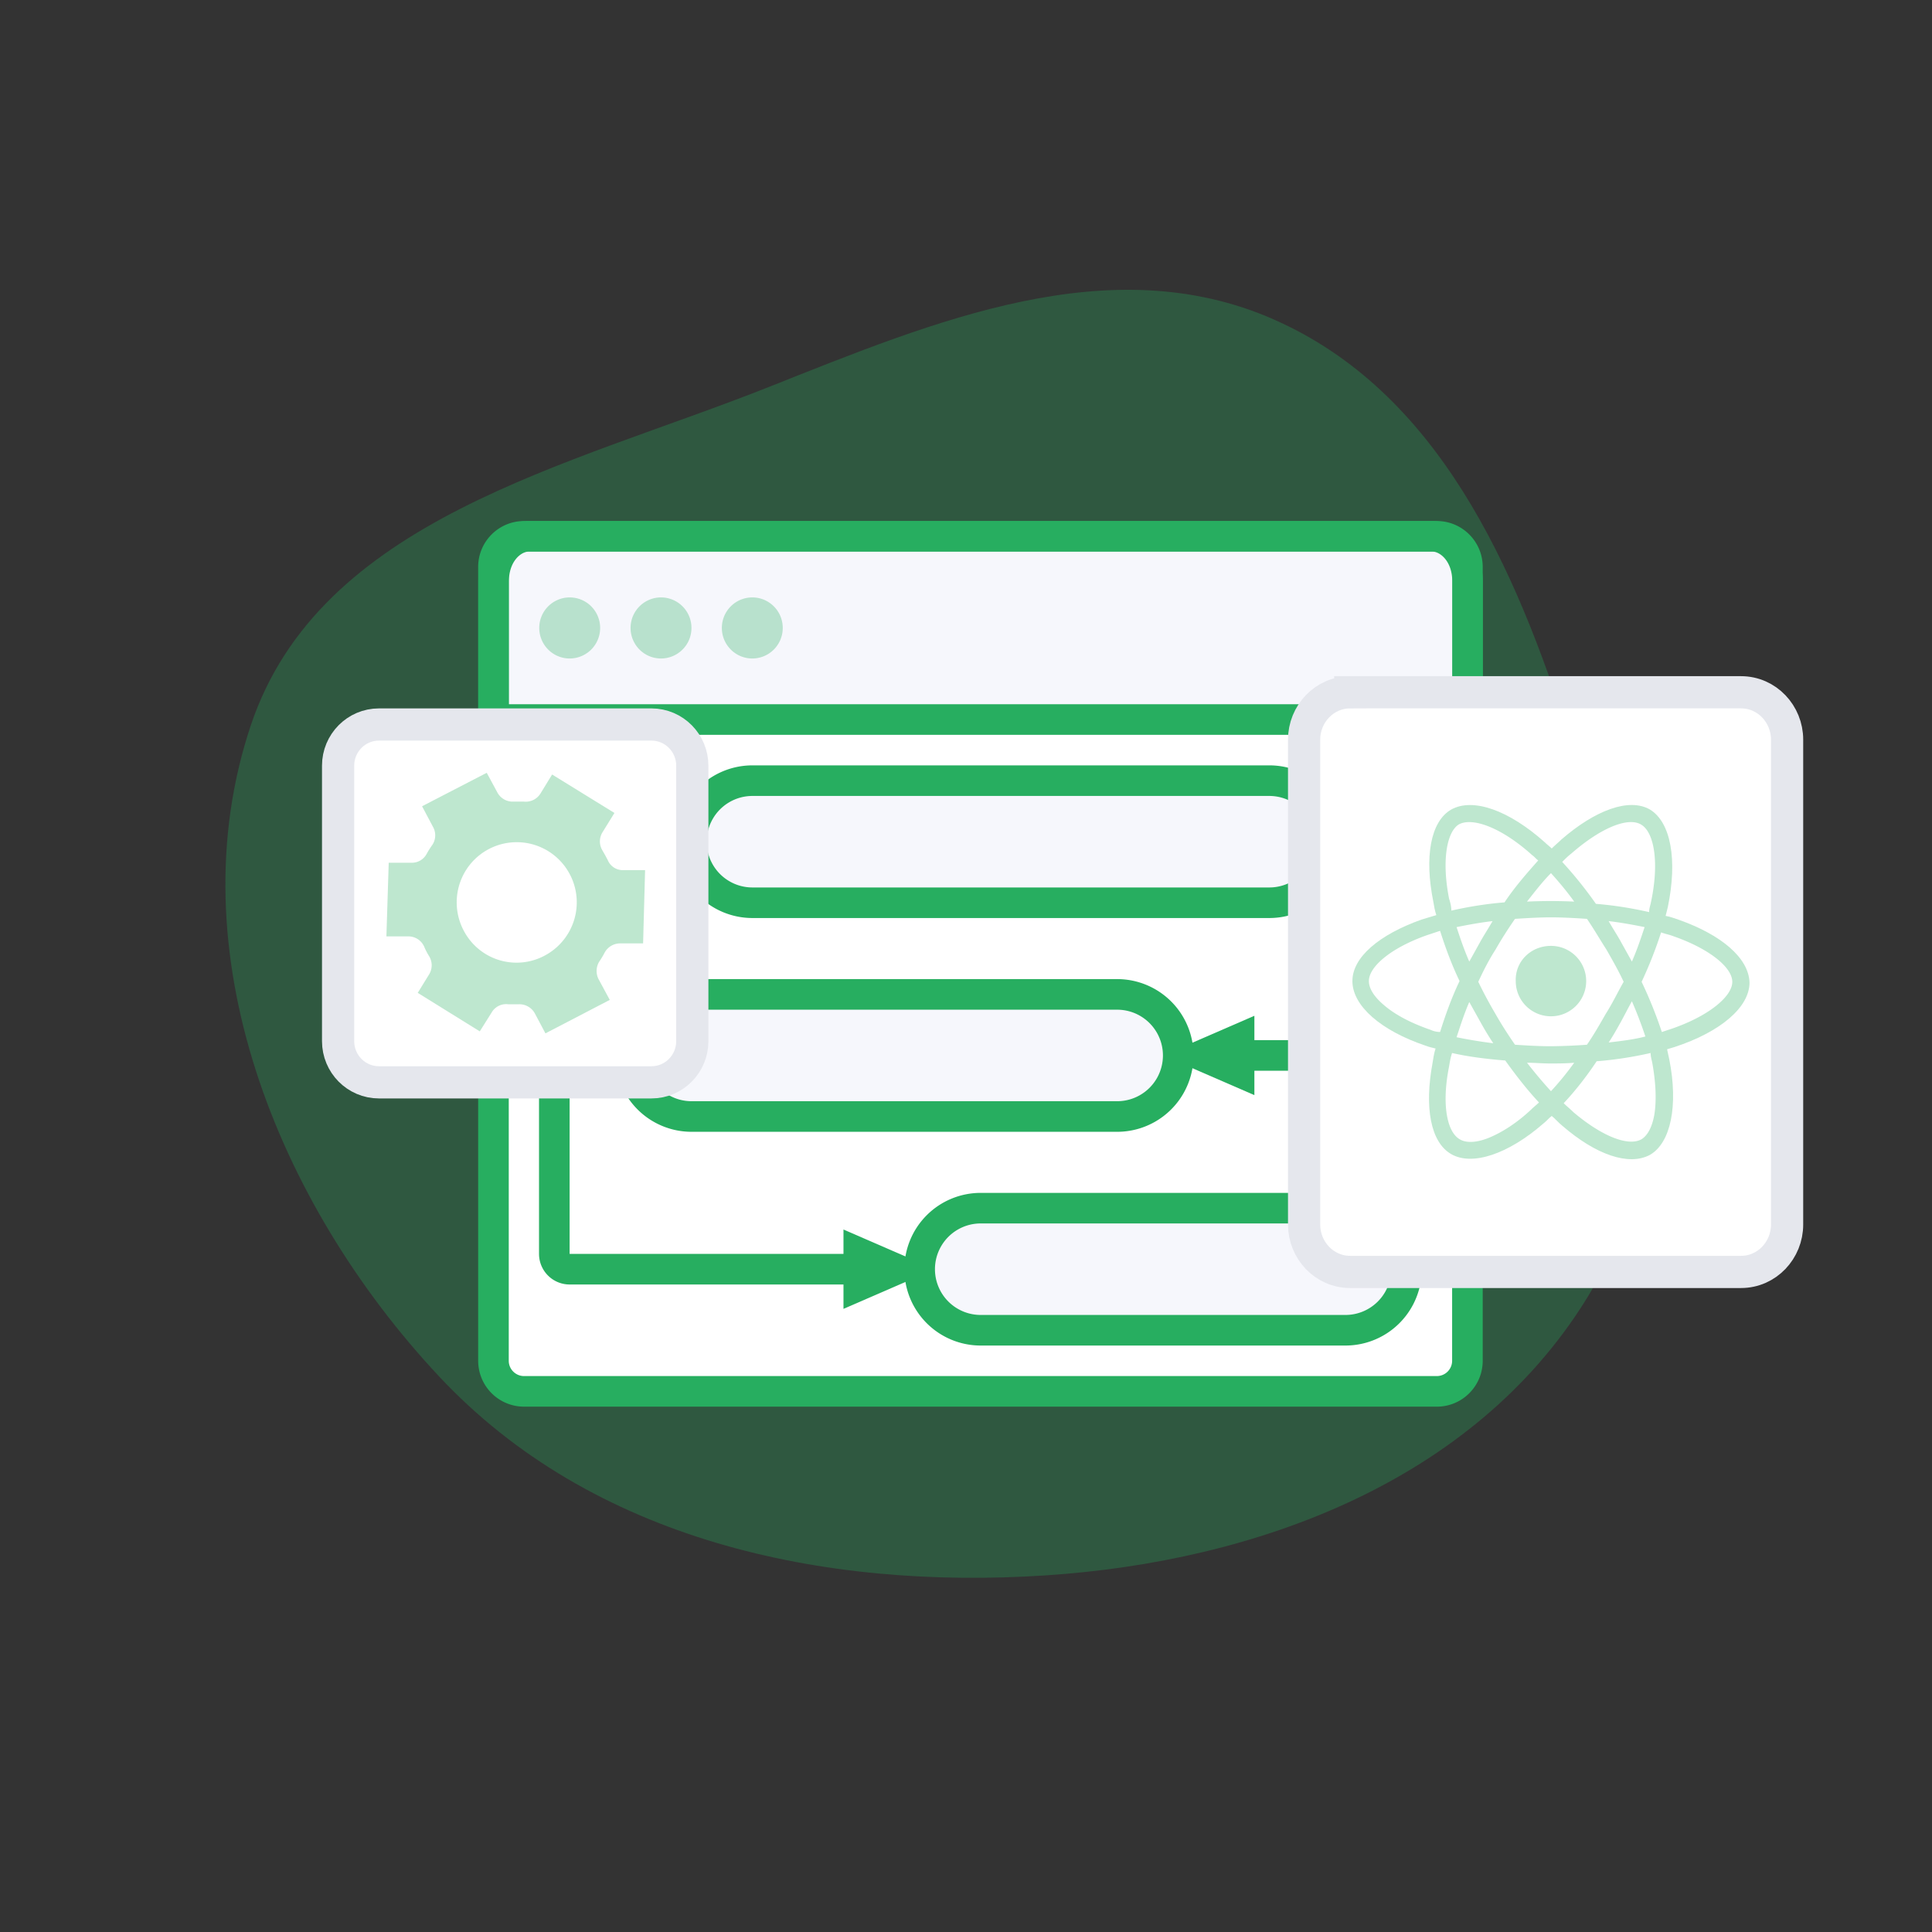
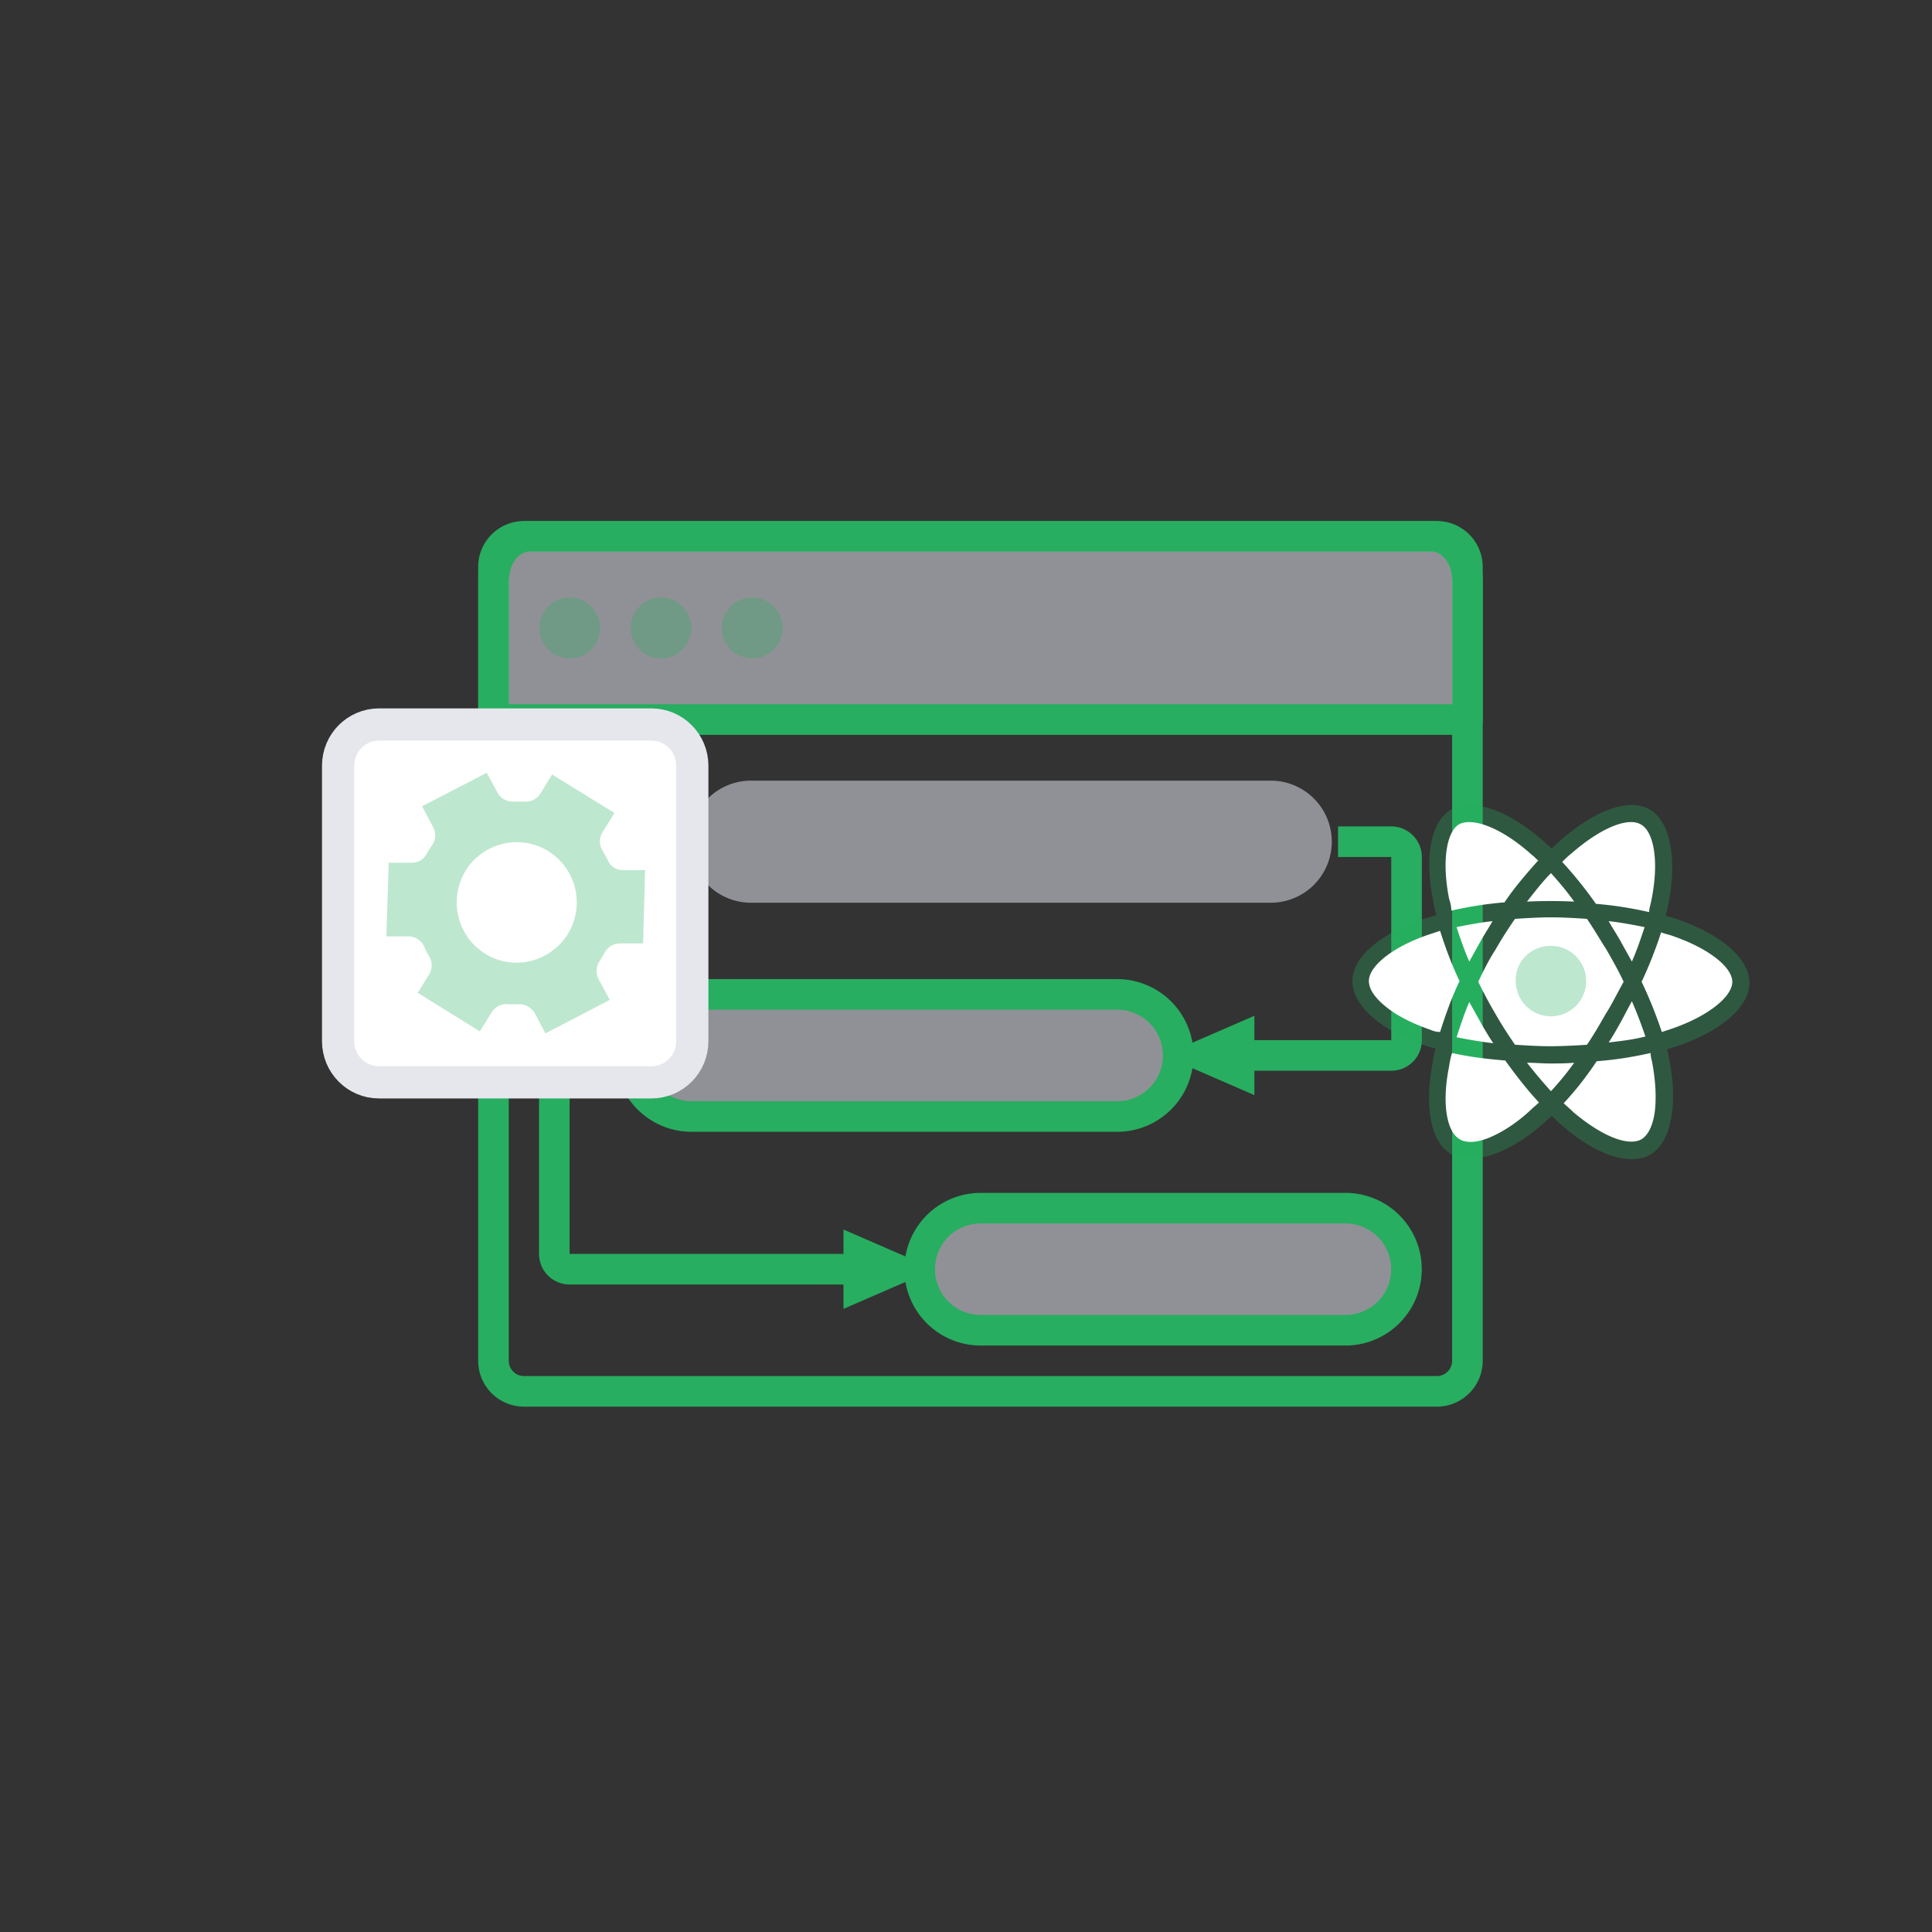
<svg xmlns="http://www.w3.org/2000/svg" width="60" height="60" fill="none">
  <rect width="100%" height="100%" fill="#333333" stroke="none" />
-   <path fill="#27AE60" fill-opacity=".3" fill-rule="evenodd" d="M39.553 9.918c-5.075-2.228-10.504.046-15.65 2.09-6.273 2.49-13.974 4.114-16.117 10.526-2.336 6.991.807 14.822 5.845 20.207 4.757 5.085 11.908 6.64 18.844 6.184 6.58-.433 13.255-2.931 16.756-8.526 3.25-5.192 1.374-11.634-.482-17.48-1.69-5.325-4.089-10.758-9.196-13Z" clip-rule="evenodd" />
-   <path fill="#fff" d="M44.623 16.656H16.275a.95.95 0 0 0-.95.95V42.26c0 .524.425.95.95.95h28.348a.95.95 0 0 0 .95-.95V17.606a.95.95 0 0 0-.95-.95Z" />
  <path fill="#27AE60" fill-rule="evenodd" d="M16.275 17.131a.475.475 0 0 0-.475.475V42.26c0 .262.213.475.475.475h28.348a.475.475 0 0 0 .474-.475V17.606a.475.475 0 0 0-.474-.475H16.275Zm-1.425.475c0-.787.638-1.425 1.425-1.425h28.348c.786 0 1.424.638 1.424 1.425V42.26c0 .787-.638 1.425-1.424 1.425H16.275a1.425 1.425 0 0 1-1.425-1.425V17.606Z" clip-rule="evenodd" />
  <path fill="#EFF1FA" fill-opacity=".5" fill-rule="evenodd" d="M16.42 16.656c-.603 0-1.09.63-1.09 1.405v4.285h30.247v-4.285c0-.776-.488-1.405-1.09-1.405H16.419Z" clip-rule="evenodd" />
  <path fill="#27AE60" fill-rule="evenodd" d="M14.854 18.06c0-.918.596-1.878 1.565-1.878h28.068c.969 0 1.564.96 1.564 1.879v4.285a.475.475 0 0 1-.474.475H15.329a.475.475 0 0 1-.475-.475v-4.285Zm1.565-.929c-.235 0-.615.297-.615.93v3.81h29.298v-3.81c0-.633-.38-.93-.615-.93H16.419Z" clip-rule="evenodd" />
  <path fill="#27AE60" fill-opacity=".3" d="M17.692 20.45a.947.947 0 0 0 .946-.949.947.947 0 0 0-.946-.948.947.947 0 0 0-.945.948c0 .524.423.949.945.949ZM20.528 20.45a.947.947 0 0 0 .946-.949.947.947 0 0 0-.946-.948.947.947 0 0 0-.945.948c0 .524.423.949.945.949ZM23.364 20.45a.947.947 0 0 0 .945-.949.947.947 0 0 0-.945-.948.947.947 0 0 0-.946.948c0 .524.424.949.946.949Z" />
  <path fill="#EFF1FA" fill-opacity=".5" d="M39.42 24.244H23.367a1.896 1.896 0 1 0 0 3.791H39.42a1.896 1.896 0 1 0 0-3.791Z" />
-   <path fill="#27AE60" fill-rule="evenodd" d="M23.367 24.719a1.421 1.421 0 1 0 0 2.842H39.42a1.421 1.421 0 1 0 0-2.842H23.367Zm-2.37 1.42a2.37 2.37 0 0 1 2.37-2.37H39.42a2.37 2.37 0 1 1 0 4.741H23.367a2.37 2.37 0 0 1-2.37-2.37Z" clip-rule="evenodd" />
  <path fill="#EFF1FA" fill-opacity=".5" d="M34.695 30.882H21.477a1.896 1.896 0 1 0 0 3.792h13.218a1.896 1.896 0 0 0 0-3.792Z" />
  <path fill="#27AE60" fill-rule="evenodd" d="M21.477 31.357a1.421 1.421 0 1 0 0 2.842h13.218a1.421 1.421 0 0 0 0-2.842H21.477Zm-2.371 1.42a2.37 2.37 0 0 1 2.37-2.37h13.219a2.37 2.37 0 0 1 0 4.742H21.477a2.37 2.37 0 0 1-2.371-2.371Z" clip-rule="evenodd" />
  <path fill="#EFF1FA" fill-opacity=".5" d="M41.784 37.52H30.457a1.896 1.896 0 0 0 0 3.792h11.327a1.896 1.896 0 1 0 0-3.792Z" />
  <path fill="#27AE60" fill-rule="evenodd" d="M30.457 37.995a1.421 1.421 0 0 0 0 2.842h11.327a1.421 1.421 0 1 0 0-2.842H30.457Zm-2.371 1.421a2.37 2.37 0 0 1 2.37-2.37h11.328a2.37 2.37 0 0 1 0 4.741H30.457a2.37 2.37 0 0 1-2.371-2.37ZM16.74 33.253a.95.95 0 0 1 .95-.95h2.072v.95H17.69v5.688h9.686v.95H17.69a.95.95 0 0 1-.95-.95v-5.688ZM41.555 25.665h1.652a.95.95 0 0 1 .95.95v5.688a.95.95 0 0 1-.95.95H37.3v-.95h5.906v-5.688h-1.652v-.95Z" clip-rule="evenodd" />
  <path fill="#27AE60" d="m36.12 32.778 2.836-1.232v2.464l-2.836-1.232ZM29.03 39.416l-2.835-1.232v2.464l2.836-1.232Z" />
  <path fill="#fff" stroke="#E5E7ED" d="M11.77 22.5c-.707 0-1.27.578-1.27 1.278v8.557c0 .7.563 1.278 1.27 1.278h8.46c.707 0 1.27-.577 1.27-1.278v-8.557c0-.7-.563-1.278-1.27-1.278h-8.46Z" />
  <path fill="#27AE60" fill-opacity=".3" d="M12.973 30.834 14.9 32.03l.372-.592a.519.519 0 0 1 .508-.25h.341a.547.547 0 0 1 .487.28l.331.624 1.998-1.039-.331-.613a.56.56 0 0 1 0-.57c.064-.094.123-.191.175-.292a.548.548 0 0 1 .487-.28h.704l.062-2.275h-.693a.504.504 0 0 1-.466-.311l-.083-.156-.083-.145a.54.54 0 0 1 0-.561l.373-.603-1.936-1.194-.362.592a.538.538 0 0 1-.508.25h-.341a.537.537 0 0 1-.487-.281L15.116 24l-2.008 1.039.33.623a.541.541 0 0 1 0 .56c-.067.094-.13.19-.185.291a.52.52 0 0 1-.487.28h-.694L12 29.08h.694a.538.538 0 0 1 .476.311c.043.105.095.206.155.302a.541.541 0 0 1 0 .57l-.352.572Zm1.429-1.932a1.875 1.875 0 0 1 .205-2.066 1.863 1.863 0 0 1 2.88 0 1.871 1.871 0 0 1-.56 2.835 1.849 1.849 0 0 1-2.525-.769Z" />
-   <path fill="#fff" stroke="#E5E7ED" d="M41.933 21.5c-.81 0-1.433.678-1.433 1.471V38.03c0 .793.623 1.471 1.433 1.471h12.134c.81 0 1.433-.678 1.433-1.471V22.97c0-.793-.623-1.471-1.433-1.471H41.933Z" />
  <path fill="#27AE60" fill-opacity=".3" d="M52.123 28.56c-.14-.046-.256-.093-.396-.116l.07-.28c.302-1.466.093-2.63-.559-3.025-.651-.372-1.699.024-2.746.931-.093.093-.209.186-.302.28-.07-.07-.14-.117-.21-.187-1.116-1-2.233-1.396-2.908-1.024-.652.373-.838 1.49-.559 2.863.023.14.047.279.093.418-.163.047-.302.093-.465.14-1.303.465-2.141 1.164-2.141 1.908 0 .768.884 1.536 2.257 2.001.117.047.233.07.326.093-.047.14-.07.303-.093.443-.256 1.372-.07 2.466.582 2.839.651.372 1.768 0 2.862-.955.093-.07.163-.162.256-.232.116.093.21.21.326.302 1.047.908 2.07 1.257 2.722.908.652-.372.885-1.536.605-2.956-.023-.116-.046-.209-.07-.325.07-.023.163-.047.233-.07 1.42-.465 2.327-1.233 2.327-2.001-.023-.768-.884-1.49-2.21-1.955Z" />
  <path fill="#fff" d="m51.82 31.98-.21.07a13.667 13.667 0 0 0-.628-1.559 13.05 13.05 0 0 0 .605-1.535c.117.046.256.07.373.116 1.14.396 1.838.977 1.838 1.42 0 .465-.768 1.093-1.978 1.489Zm-.512 1.001c.116.629.14 1.187.07 1.63-.07.395-.21.65-.396.767-.395.233-1.21-.07-2.117-.837-.093-.094-.21-.187-.303-.28.35-.372.698-.814 1.024-1.303.605-.047 1.164-.14 1.675-.256 0 .093.024.186.047.28Zm-5.12 2.374c-.372.14-.674.14-.86.023-.396-.233-.559-1.093-.326-2.257.023-.14.046-.28.093-.419.512.117 1.07.186 1.652.233.35.488.698.93 1.047 1.303-.07.07-.163.14-.232.21-.466.441-.954.744-1.373.907ZM44.42 31.98c-.605-.21-1.094-.466-1.443-.768-.302-.256-.465-.512-.465-.745 0-.442.675-1.024 1.792-1.42l.419-.139c.163.512.349 1.024.605 1.56-.256.534-.443 1.07-.605 1.581a.716.716 0 0 1-.303-.07Zm.582-4.073c-.233-1.186-.07-2.07.302-2.303.42-.233 1.327.093 2.28.954.07.046.117.116.187.163-.349.395-.721.814-1.047 1.303-.582.046-1.14.14-1.652.256 0-.117-.024-.233-.07-.372Zm5.329 1.327c-.117-.21-.256-.419-.373-.628.396.046.768.116 1.117.186-.116.349-.232.698-.395 1.07l-.35-.628Zm-2.164-2.118c.232.256.488.559.721.884a15.448 15.448 0 0 0-1.466 0c.256-.325.489-.628.745-.884Zm-2.188 2.118-.349.628c-.163-.372-.28-.721-.395-1.07.349-.07.72-.14 1.117-.186-.117.209-.256.418-.373.628Zm.396 3.165a14.532 14.532 0 0 1-1.14-.187c.116-.349.232-.72.395-1.093l.35.628c.116.21.255.442.395.652Zm1.792 1.489c-.256-.28-.49-.559-.745-.884.233 0 .465.023.721.023.256 0 .489 0 .745-.023a9.145 9.145 0 0 1-.721.884Zm2.513-2.793c.163.373.302.745.419 1.094-.35.093-.745.14-1.14.186.139-.21.255-.418.372-.628.116-.21.232-.442.349-.652Zm-.815.396c-.186.326-.372.652-.581.954a17.9 17.9 0 0 1-1.117.047c-.373 0-.768-.024-1.117-.047-.21-.302-.42-.628-.605-.954a13.618 13.618 0 0 1-.536-1c.163-.35.326-.675.536-1.001.186-.326.395-.652.605-.954.372-.023.744-.047 1.117-.047.372 0 .767.024 1.117.047.209.302.395.628.605.954.186.326.372.651.535 1-.186.326-.35.675-.559 1.001Zm1.094-5.887c.419.232.582 1.21.302 2.466-.023.093-.046.163-.046.256-.512-.116-1.07-.21-1.652-.256a12.78 12.78 0 0 0-1.047-1.303c.093-.093.186-.186.279-.256.93-.814 1.768-1.14 2.164-.907Z" />
  <path fill="#27AE60" fill-opacity=".3" d="M48.167 29.375a1.092 1.092 0 1 1 0 2.187 1.092 1.092 0 0 1-1.094-1.094c-.023-.605.465-1.093 1.094-1.093Z" />
</svg>